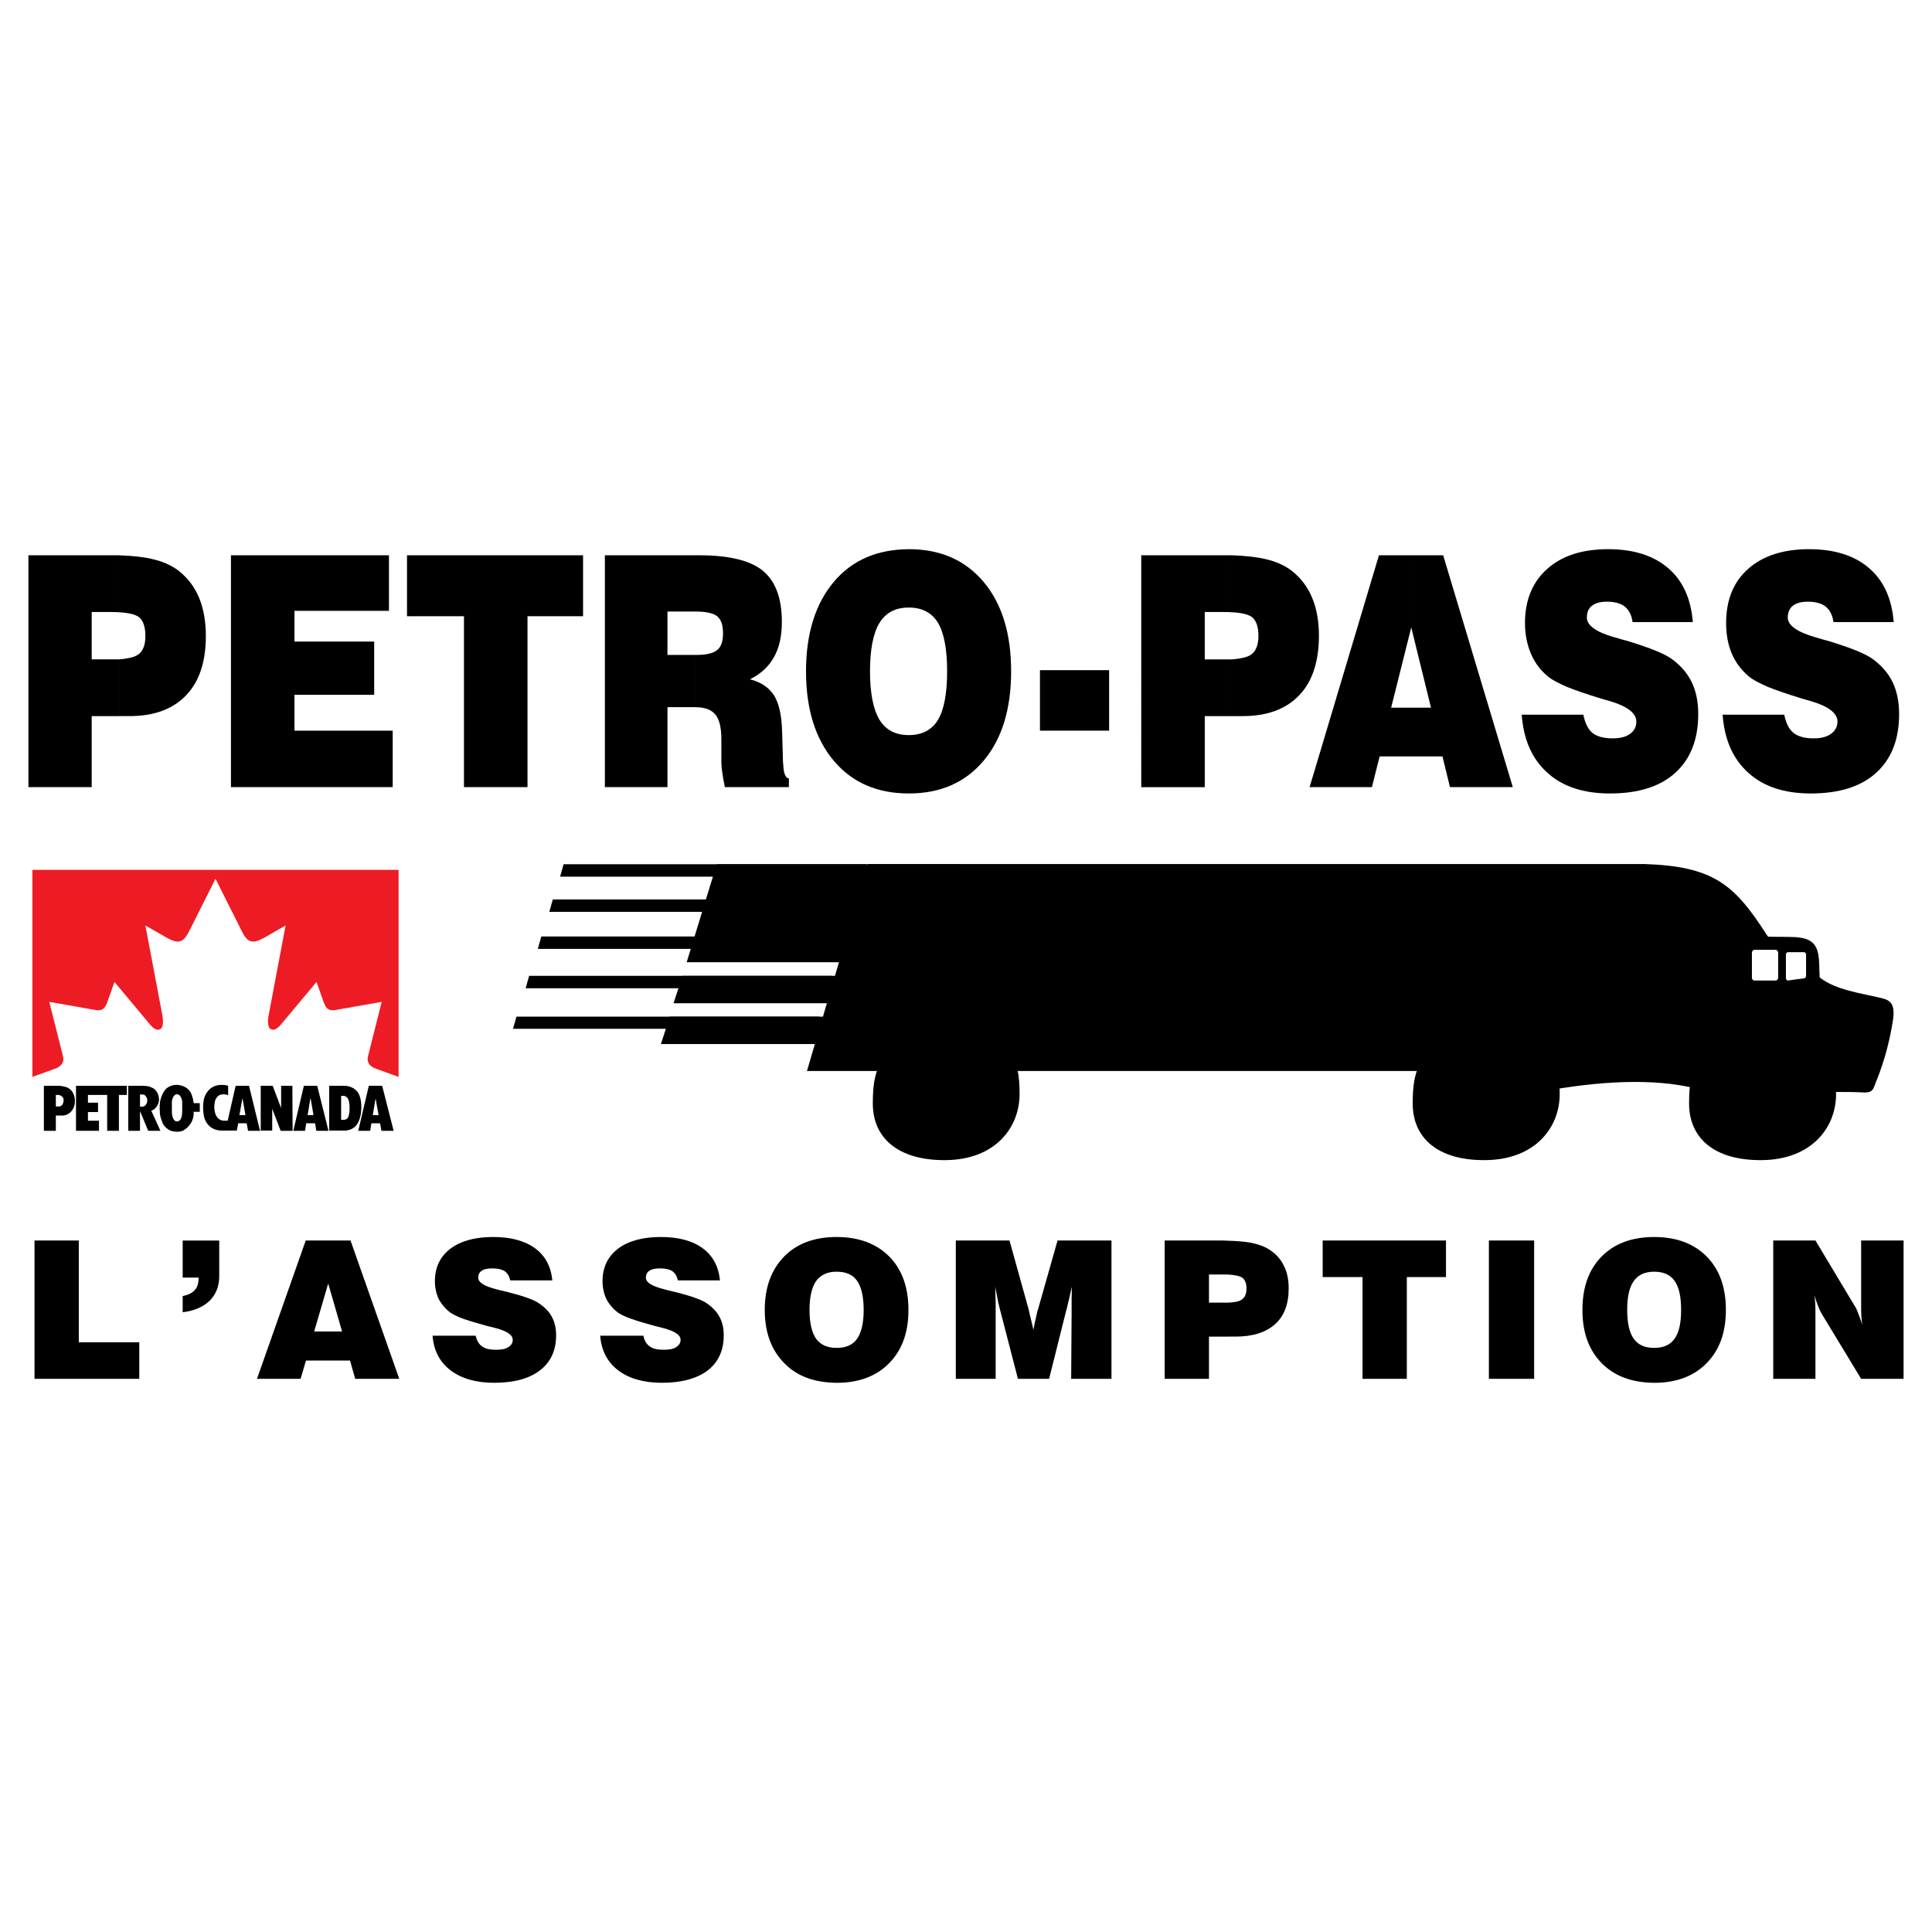
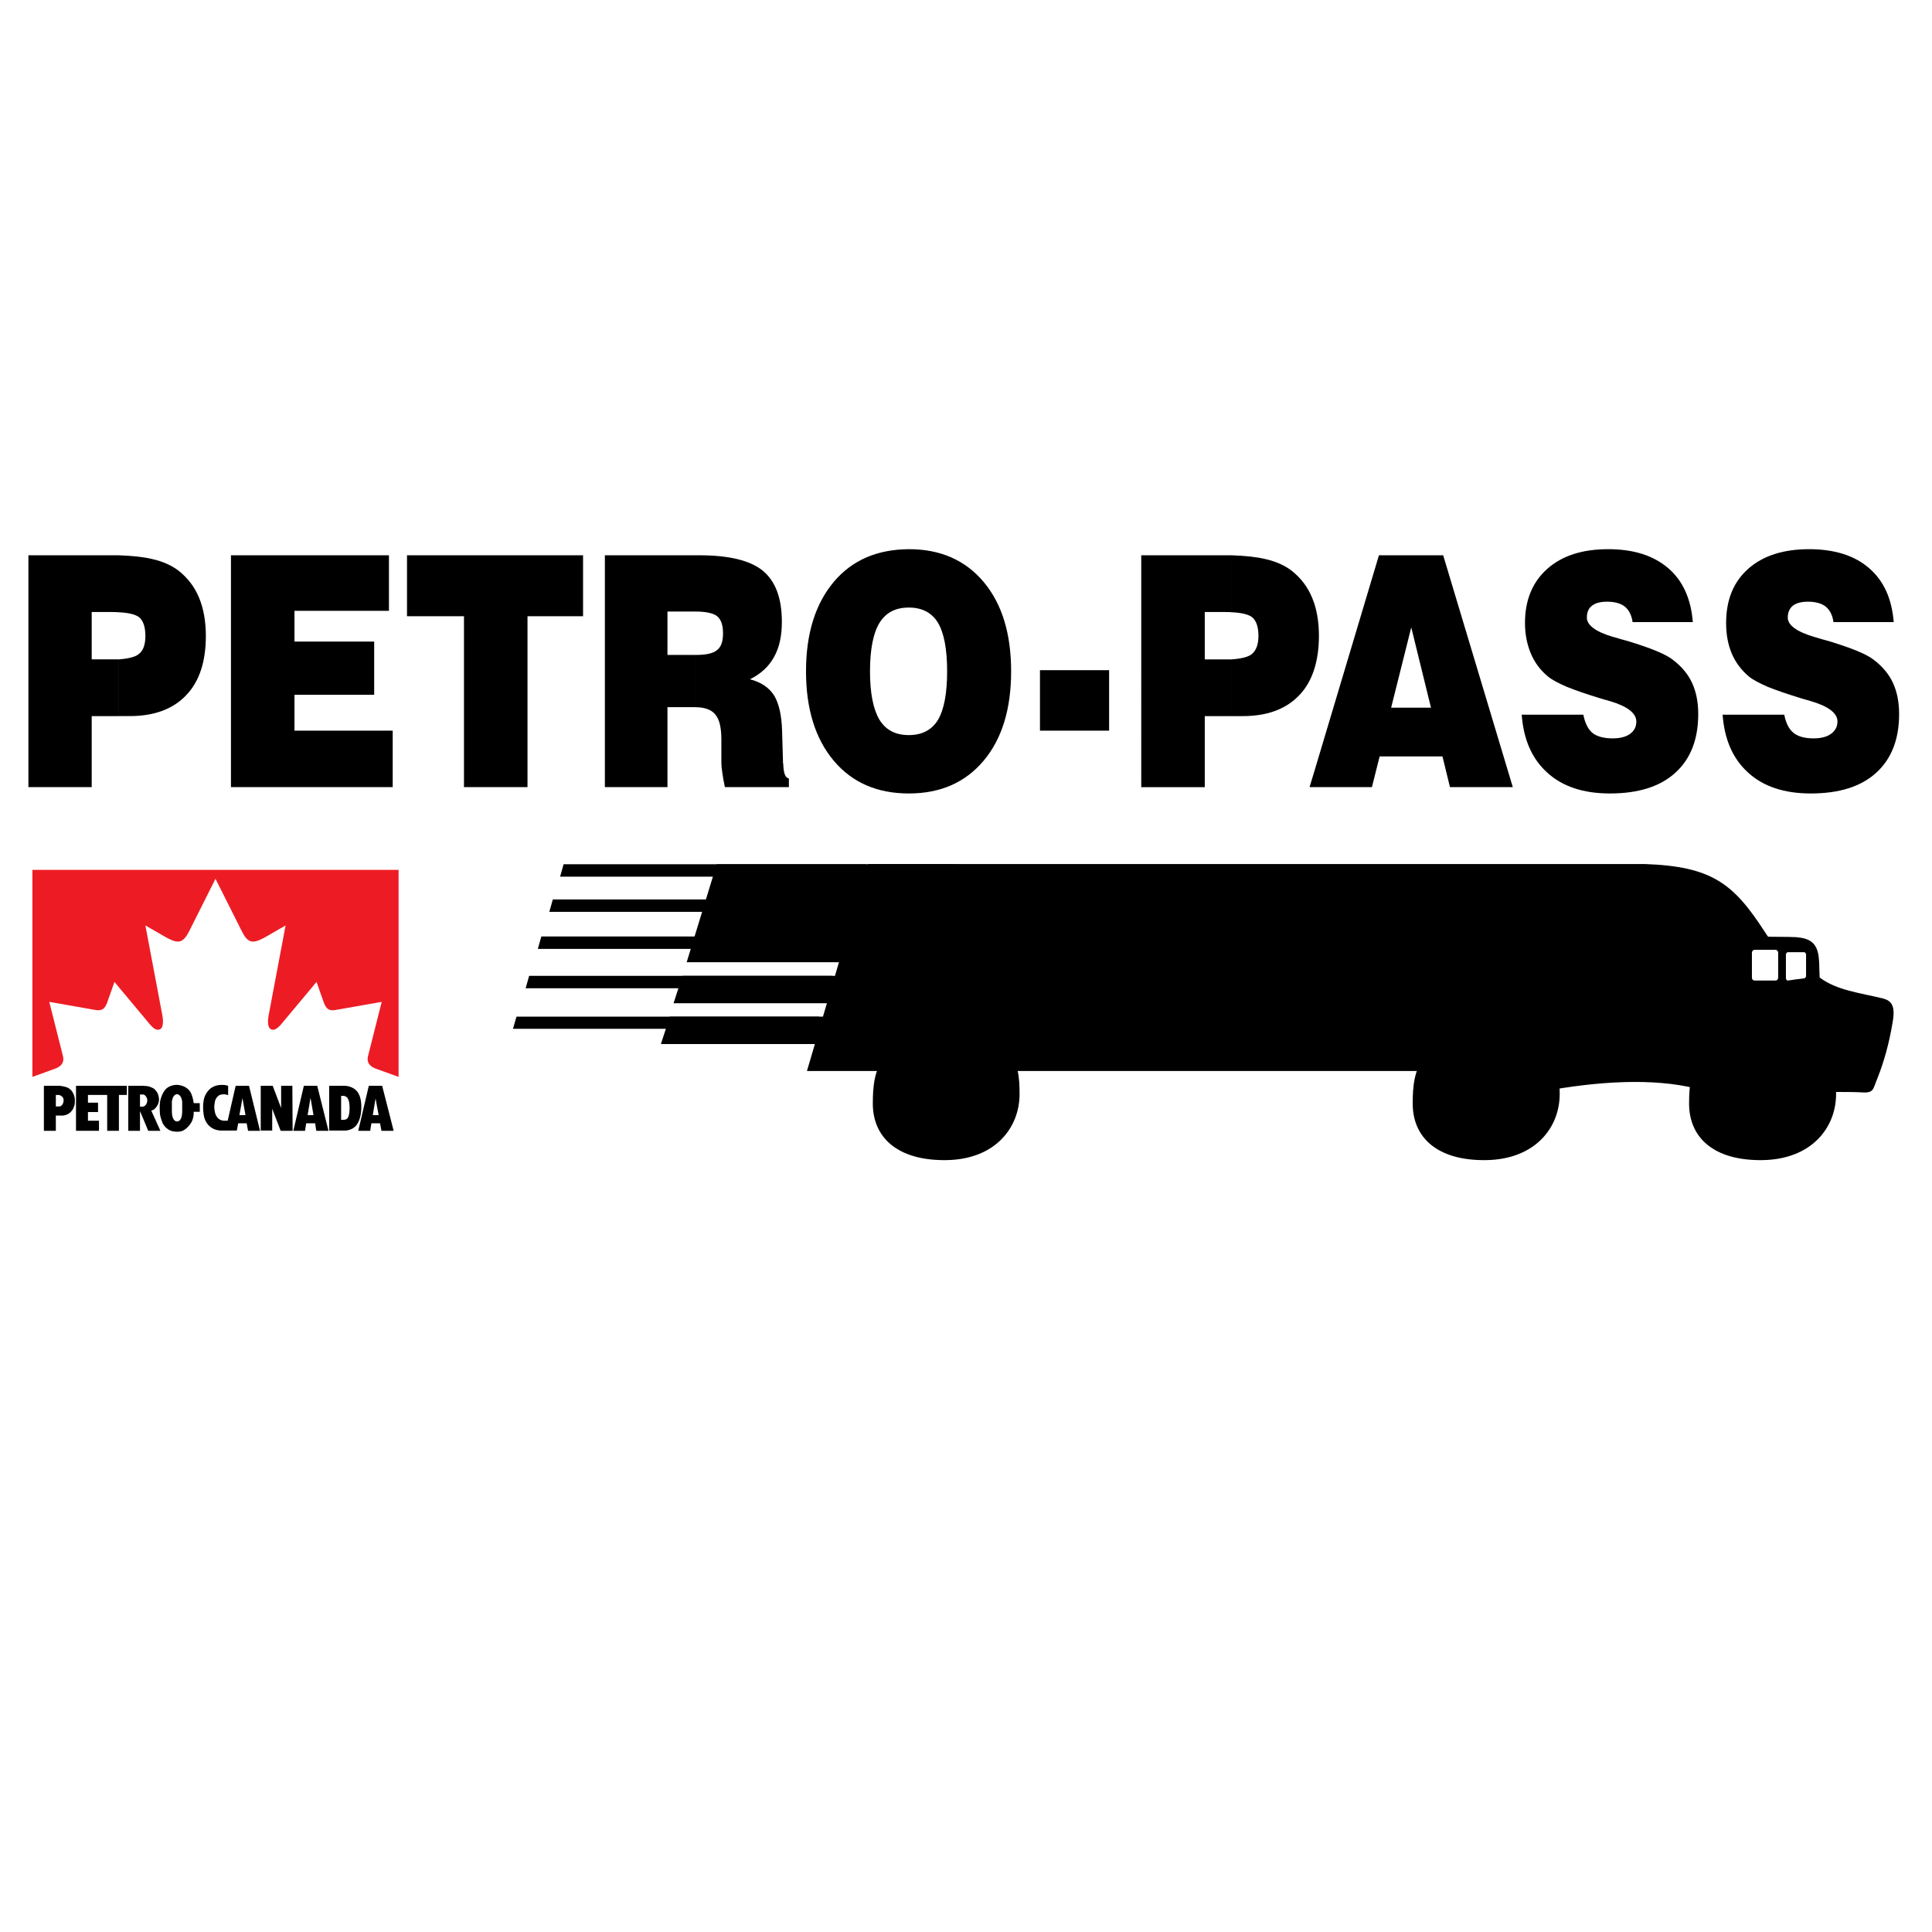
<svg xmlns="http://www.w3.org/2000/svg" version="1.0" id="Layer_1" x="0px" y="0px" width="192.756px" height="192.756px" viewBox="0 0 192.756 192.756" enable-background="new 0 0 192.756 192.756" xml:space="preserve">
  <g>
    <polygon fill-rule="evenodd" clip-rule="evenodd" fill="#FFFFFF" points="0,0 192.756,0 192.756,192.756 0,192.756 0,0  " />
    <path fill-rule="evenodd" clip-rule="evenodd" d="M94.425,103.512c6.736,0,7.298,2.246,7.298,5.637   c0,3.367-2.433,6.525-7.298,6.596c-4.888,0.07-7.344-2.27-7.344-5.637S87.642,103.488,94.425,103.512L94.425,103.512z" />
    <path fill-rule="evenodd" clip-rule="evenodd" d="M175.842,103.512c6.782,0,7.344,2.246,7.344,5.637   c0,3.367-2.456,6.525-7.344,6.596c-4.889,0.07-7.321-2.27-7.321-5.637S169.082,103.488,175.842,103.512L175.842,103.512z" />
    <path fill-rule="evenodd" clip-rule="evenodd" d="M148.266,103.512c6.783,0,7.345,2.246,7.345,5.637   c0,3.367-2.456,6.525-7.345,6.596c-4.888,0.07-7.32-2.27-7.32-5.637S141.507,103.488,148.266,103.512L148.266,103.512z" />
    <path fill-rule="evenodd" clip-rule="evenodd" d="M179.186,108.518V97.711l0.796-0.094c0.116-0.023,0.21-0.117,0.21-0.258v-2.104   c0-0.141-0.094-0.257-0.21-0.257h-0.796v-1.497c0.047,0,0.117,0,0.164,0.023c2.455,0.187,2.082,2.058,2.198,3.999   c1.685,1.287,4.07,1.545,6.269,2.082c0.912,0.234,1.333,0.725,0.982,2.549c-0.305,1.826-0.796,3.695-1.497,5.449   c-0.468,1.123-0.327,1.475-1.638,1.381c-1.052-0.07-3.672,0-4.725-0.094C180.355,108.82,179.771,108.656,179.186,108.518   L179.186,108.518z M176.099,94.764h1.053c0.14,0,0.257,0.14,0.257,0.281v2.502c0,0.164-0.117,0.281-0.257,0.281h-1.053v10.197   c0.562,0.07,1.099,0.141,1.66,0.211c0.492,0.047,0.959,0.164,1.427,0.281V97.711l-0.795,0.117c-0.117,0.023-0.21-0.117-0.21-0.258   v-2.315c0-0.141,0.093-0.257,0.21-0.257h0.795v-1.497c-0.842-0.047-2.222-0.024-2.783-0.047c-0.116-0.141-0.21-0.304-0.304-0.444   V94.764L176.099,94.764z M175.046,94.764h1.053V93.01c-3.134-4.842-5.263-6.573-12.021-6.806H86.59l-6.081,20.651   c20.956,0,44.158,0,65.138,0c2.339,0,5.286,1.801,8.139,2.059c5.638-1.053,11.156-1.381,15.46-0.305   c1.521,0.164-0.093-1.402,1.403-1.238c1.825,0.211,3.626,0.443,5.45,0.654V97.828h-1.053c-0.14,0-0.257-0.117-0.257-0.281v-2.502   C174.789,94.904,174.906,94.764,175.046,94.764L175.046,94.764z" />
    <polygon fill-rule="evenodd" clip-rule="evenodd" points="55.88,87.467 86.099,87.467 86.45,86.227 56.231,86.227 55.88,87.467     " />
    <polygon fill-rule="evenodd" clip-rule="evenodd" points="68.51,96.004 92.624,96.004 95.618,86.227 71.504,86.227 68.51,96.004     " />
    <polygon fill-rule="evenodd" clip-rule="evenodd" points="68.089,97.359 92.18,97.359 91.314,100.096 67.2,100.096 68.089,97.359     " />
    <polygon fill-rule="evenodd" clip-rule="evenodd" points="66.826,101.43 90.94,101.43 90.051,104.166 65.938,104.166    66.826,101.43  " />
    <polygon fill-rule="evenodd" clip-rule="evenodd" points="54.805,90.975 85,90.975 85.35,89.735 55.155,89.735 54.805,90.975  " />
    <polygon fill-rule="evenodd" clip-rule="evenodd" points="53.659,94.67 83.854,94.67 84.204,93.431 54.009,93.431 53.659,94.67     " />
    <polygon fill-rule="evenodd" clip-rule="evenodd" points="52.442,98.6 82.637,98.6 82.988,97.359 52.793,97.359 52.442,98.6  " />
    <polygon fill-rule="evenodd" clip-rule="evenodd" points="51.179,102.646 81.397,102.646 81.725,101.43 51.53,101.43    51.179,102.646  " />
    <path fill-rule="evenodd" clip-rule="evenodd" d="M34.457,112.797c0.421-0.023,0.865-0.211,1.123-0.561   c0.374-0.516,0.468-1.193,0.468-1.824c0-0.586-0.117-1.311-0.585-1.686c-0.257-0.234-0.655-0.373-1.005-0.396v1.053   c0.07,0.023,0.164,0.094,0.21,0.162c0.187,0.281,0.21,0.68,0.21,1.006c0,0.328-0.023,0.633-0.141,0.912   c-0.07,0.117-0.164,0.211-0.28,0.234V112.797L34.457,112.797z M32.843,108.33v4.467h1.497c0.047,0,0.07,0,0.117,0v-1.1   c-0.047,0.023-0.094,0.023-0.164,0.023h-0.258v-1.193v-1.191h0.211c0.07,0,0.14,0,0.21,0.047v-1.053c-0.047,0-0.094,0-0.141,0   H32.843L32.843,108.33z" />
    <path fill-rule="evenodd" clip-rule="evenodd" d="M38.128,108.33l1.146,4.49h-1.216l-0.141-0.748h-0.444v-0.818h0.304l-0.304-1.639   v-1.285H38.128L38.128,108.33z M37.474,112.072h-0.421l-0.117,0.748h-1.193l1.053-4.49h0.678v1.285v-0.047l-0.281,1.686h0.281   V112.072L37.474,112.072z" />
    <path fill-rule="evenodd" clip-rule="evenodd" d="M31.65,108.33l1.123,4.49h-1.216l-0.117-0.748h-0.444v-0.818h0.281l-0.281-1.639   v-1.285H31.65L31.65,108.33z M30.995,112.072H30.55l-0.117,0.748h-1.169l1.052-4.49h0.678v1.285l-0.023-0.047l-0.28,1.686h0.304   V112.072L30.995,112.072z" />
    <polygon fill-rule="evenodd" clip-rule="evenodd" points="28.048,108.33 29.17,108.33 29.194,112.82 28.001,112.82 27.159,110.621    27.159,112.797 26.013,112.797 26.013,108.33 27.206,108.33 28.048,110.551 28.048,108.33  " />
    <path fill-rule="evenodd" clip-rule="evenodd" d="M24.844,108.33l1.099,4.49H24.75l-0.141-0.748h-0.421v-0.818h0.304l-0.304-1.709   v0.023v-1.238H24.844L24.844,108.33z M24.188,112.072h-0.421l-0.14,0.725h-1.52c-1.006,0-1.708-0.701-1.801-1.707   c-0.047-0.398-0.07-0.818,0-1.193c0.047-0.49,0.304-0.959,0.678-1.287c0.328-0.256,0.725-0.373,1.146-0.373   c0.187,0,0.444,0.023,0.632,0.094v0.936c-0.258-0.117-0.562-0.117-0.842-0.023c-0.257,0.141-0.468,0.443-0.491,0.748   c-0.047,0.234-0.07,0.49-0.023,0.771c0.07,0.516,0.304,0.982,0.889,1.053h0.421l0.795-3.484h0.678v1.238l-0.304,1.686h0.304   V112.072L24.188,112.072z" />
    <path fill-rule="evenodd" clip-rule="evenodd" d="M17.663,112.914c0.094,0,0.188-0.023,0.304-0.023   c0.468-0.047,1.029-0.633,1.216-1.1c0.093-0.258,0.164-0.537,0.14-0.865h0.608v-0.865h-0.608c-0.023-0.305-0.14-0.678-0.234-0.936   c-0.234-0.562-0.842-0.865-1.427-0.889v0.936c0.351,0,0.515,0.514,0.515,0.795c0,0.305,0,0.631,0,0.936   c0,0.328-0.07,0.982-0.515,0.982V112.914L17.663,112.914z M16.376,108.867c-0.164,0.234-0.327,0.654-0.397,0.982   c-0.07,0.398-0.047,0.865-0.024,1.264c0.024,0.279,0.164,0.678,0.257,0.912c0.164,0.373,0.585,0.771,1.029,0.842   c0.14,0.023,0.281,0.047,0.421,0.047v-1.029c-0.421,0-0.514-0.654-0.514-0.936c0-0.328,0-0.654,0-0.982   c0-0.281,0.164-0.795,0.514-0.795v-0.936c0,0,0,0-0.023,0C17.149,108.236,16.634,108.447,16.376,108.867L16.376,108.867z" />
    <path fill-rule="evenodd" clip-rule="evenodd" d="M15.746,109.125c-0.094-0.211-0.234-0.375-0.398-0.516   c-0.21-0.117-0.468-0.232-0.725-0.256c-0.07,0-0.187,0-0.281-0.023v0.889c0.023,0,0.047,0,0.07,0.023   c0.141,0.094,0.257,0.279,0.281,0.467c0,0.023,0,0.07,0,0.094c0,0.211-0.094,0.398-0.234,0.516c-0.047,0.023-0.07,0.047-0.117,0.07   v1.355l0.445,1.076h1.216l-0.912-2.012c0.14-0.023,0.281-0.117,0.397-0.234c0.234-0.232,0.375-0.561,0.375-0.889   c0-0.07,0-0.141-0.023-0.188C15.839,109.383,15.792,109.242,15.746,109.125L15.746,109.125z M14.342,108.33c-0.07,0-0.14,0-0.21,0   h-0.047h-1.287v4.49h1.169v-1.965l0.374,0.889v-1.355c-0.046,0-0.07,0.023-0.117,0.023h-0.257v-0.609v-0.607h0.257   c0.047,0,0.07,0,0.117,0.023V108.33L14.342,108.33z" />
    <polygon fill-rule="evenodd" clip-rule="evenodd" points="12.658,108.33 12.658,109.242 11.863,109.242 11.863,112.82    10.693,112.82 10.693,109.242 8.775,109.242 8.775,110.014 9.781,110.014 9.781,110.949 8.775,110.949 8.775,111.814    9.875,111.814 9.875,112.82 7.583,112.82 7.583,108.33 12.658,108.33  " />
    <path fill-rule="evenodd" clip-rule="evenodd" d="M6.647,108.471c-0.211-0.07-0.468-0.117-0.679-0.141v0.936   c0.047,0.023,0.117,0.047,0.164,0.094c0.117,0.07,0.211,0.209,0.211,0.35c0,0.023,0,0.07,0,0.094c0,0.141-0.047,0.281-0.117,0.398   c-0.07,0.094-0.164,0.164-0.257,0.188v0.91H6.25c0.375-0.021,0.725-0.209,0.936-0.514c0.117-0.141,0.187-0.328,0.234-0.49   c0.047-0.141,0.047-0.305,0.047-0.445c0-0.07,0-0.141,0-0.188c-0.023-0.303-0.141-0.607-0.328-0.842   C7.021,108.68,6.834,108.541,6.647,108.471L6.647,108.471z M5.969,108.33c-0.07,0-0.117,0-0.164,0c0,0-0.023,0-0.047,0h-1.38v4.49   h1.193v-1.521h0.397v-0.91c-0.046,0-0.07,0-0.093,0H5.571v-0.562v-0.584h0.304c0.023,0.023,0.047,0.023,0.093,0.023V108.33   L5.969,108.33z" />
    <path fill-rule="evenodd" clip-rule="evenodd" fill="#ED1C24" d="M3.232,86.789v20.653l2.199-0.795   c0.631-0.211,1.029-0.609,0.842-1.311l-1.357-5.379l4.655,0.818c0.631,0.094,0.889-0.141,1.123-0.748l0.725-2.059l3.555,4.256   c0.164,0.188,0.468,0.516,0.772,0.516c0.21,0,0.397-0.141,0.444-0.328c0.14-0.443,0.047-0.936-0.047-1.404l-1.637-8.676l2.152,1.24   c1.123,0.585,1.59,0.561,2.222-0.678l2.62-5.216l2.619,5.216c0.608,1.239,1.1,1.263,2.222,0.678l2.152-1.24l-1.637,8.676   c-0.094,0.469-0.187,0.961-0.047,1.404c0.047,0.188,0.234,0.328,0.444,0.328c0.281,0,0.608-0.328,0.772-0.516l3.555-4.256   l0.725,2.059c0.234,0.607,0.491,0.842,1.123,0.748l4.654-0.818l-1.356,5.379c-0.187,0.701,0.21,1.1,0.842,1.311l2.199,0.795V86.789   H3.232L3.232,86.789z" />
    <path fill-rule="evenodd" clip-rule="evenodd" d="M140.781,75.468v-4.865h1.988l-1.965-7.999l-0.023,0.07v-7.274h3.204   l6.947,23.131h-6.269l-0.748-3.064H140.781L140.781,75.468z M151.821,71.305h6.151c0.163,0.842,0.468,1.45,0.912,1.824   c0.444,0.351,1.122,0.538,2.012,0.538c0.725,0,1.31-0.14,1.73-0.444c0.421-0.304,0.631-0.702,0.631-1.24   c0-0.819-0.889-1.52-2.643-2.035c-0.374-0.094-0.632-0.187-0.818-0.234c-1.474-0.444-2.62-0.842-3.485-1.193   c-0.865-0.374-1.474-0.702-1.871-1.029c-0.771-0.631-1.333-1.403-1.707-2.292s-0.585-1.895-0.585-3.041   c0-2.292,0.749-4.093,2.222-5.403c1.474-1.31,3.485-1.964,6.081-1.964c2.526,0,4.515,0.631,5.987,1.894   c1.45,1.24,2.27,3.041,2.456,5.38h-6.011c-0.094-0.679-0.351-1.193-0.771-1.544c-0.422-0.327-1.006-0.491-1.778-0.491   c-0.678,0-1.169,0.14-1.496,0.397c-0.352,0.258-0.515,0.655-0.515,1.193c0,0.749,0.865,1.404,2.596,1.918   c0.164,0.047,0.281,0.07,0.352,0.094c0.257,0.093,0.631,0.187,1.146,0.327c2.292,0.702,3.789,1.31,4.491,1.872   c0.889,0.678,1.52,1.45,1.917,2.315c0.398,0.865,0.608,1.895,0.608,3.087c0,2.55-0.771,4.491-2.292,5.871   c-1.521,1.38-3.695,2.059-6.525,2.059c-2.62,0-4.701-0.678-6.222-2.059C152.851,75.726,152.008,73.808,151.821,71.305   L151.821,71.305z M171.865,71.305h6.151c0.164,0.842,0.468,1.45,0.936,1.824c0.444,0.351,1.1,0.538,1.987,0.538   c0.726,0,1.311-0.14,1.731-0.444c0.421-0.304,0.655-0.702,0.655-1.24c0-0.819-0.889-1.52-2.667-2.035   c-0.351-0.094-0.632-0.187-0.818-0.234c-1.45-0.444-2.619-0.842-3.485-1.193c-0.842-0.374-1.473-0.702-1.87-1.029   c-0.749-0.631-1.334-1.403-1.708-2.292s-0.562-1.895-0.562-3.041c0-2.292,0.726-4.093,2.198-5.403   c1.474-1.31,3.509-1.964,6.082-1.964c2.525,0,4.537,0.631,5.987,1.894c1.449,1.24,2.269,3.041,2.455,5.38h-6.011   c-0.094-0.679-0.351-1.193-0.771-1.544c-0.421-0.327-1.006-0.491-1.777-0.491c-0.679,0-1.169,0.14-1.497,0.397   c-0.327,0.258-0.515,0.655-0.515,1.193c0,0.749,0.889,1.404,2.619,1.918c0.141,0.047,0.258,0.07,0.328,0.094   c0.257,0.093,0.631,0.187,1.146,0.327c2.292,0.702,3.789,1.31,4.491,1.872c0.889,0.678,1.52,1.45,1.918,2.315   c0.397,0.865,0.607,1.895,0.607,3.087c0,2.55-0.771,4.491-2.292,5.871c-1.521,1.38-3.695,2.059-6.525,2.059   c-2.619,0-4.701-0.678-6.222-2.059C172.895,75.726,172.053,73.808,171.865,71.305L171.865,71.305z M140.781,55.401v7.274   l-1.987,7.929h1.987v4.865h-3.134l-0.771,3.064h-5.754v-1.543l6.455-21.588H140.781L140.781,55.401z M131.122,66.768   c0.304-0.959,0.468-2.082,0.468-3.321c0-1.24-0.164-2.315-0.468-3.251V66.768L131.122,66.768z M131.122,60.196v6.572   c-0.327,1.029-0.818,1.895-1.497,2.596c-1.31,1.38-3.181,2.082-5.637,2.082h-1.099v-5.66c0.958-0.07,1.637-0.234,1.987-0.515   c0.444-0.351,0.679-0.959,0.679-1.824c0-0.889-0.211-1.521-0.632-1.871c-0.374-0.281-1.053-0.444-2.034-0.491v-5.684   c1.356,0.047,2.479,0.164,3.345,0.374c1.052,0.234,1.94,0.632,2.643,1.169c0.912,0.725,1.59,1.614,2.034,2.69   C130.981,59.821,131.052,60.008,131.122,60.196L131.122,60.196z M131.122,76.989v1.543h-0.468L131.122,76.989L131.122,76.989z    M122.89,55.401v5.684c-0.211-0.023-0.422-0.023-0.655-0.023h-2.035v4.725h2.035c0.233,0,0.444,0,0.655,0v5.66h-2.69v7.087h-6.338   V55.401h8.115C122.281,55.401,122.585,55.401,122.89,55.401L122.89,55.401z M90.66,79.164V73.34c0,0,0,0,0.023,0   c1.31,0,2.292-0.515,2.9-1.521c0.608-1.029,0.912-2.643,0.912-4.841c0-2.199-0.304-3.812-0.912-4.842   c-0.608-1.005-1.59-1.52-2.9-1.52c-0.023,0-0.023,0-0.023,0v-5.824c0,0,0,0,0.023,0c3.157,0,5.637,1.099,7.46,3.274   c1.824,2.175,2.737,5.146,2.737,8.912c0,3.765-0.913,6.736-2.737,8.911c-1.824,2.175-4.303,3.274-7.46,3.274   C90.66,79.164,90.66,79.164,90.66,79.164L90.66,79.164z M103.757,72.896v-6.034h6.9v6.034H103.757L103.757,72.896z M90.66,54.793   v5.824c-1.333,0-2.292,0.515-2.924,1.543c-0.608,1.006-0.936,2.62-0.936,4.818c0,2.198,0.328,3.789,0.936,4.818   c0.631,1.029,1.59,1.544,2.924,1.544v5.824c-3.158,0-5.66-1.1-7.484-3.274c-1.825-2.175-2.76-5.146-2.76-8.911   c0-3.766,0.936-6.736,2.76-8.912C85,55.892,87.502,54.816,90.66,54.793L90.66,54.793z M69.376,70.557v-5.215h0.093   c1.006,0,1.708-0.164,2.082-0.492c0.397-0.304,0.585-0.865,0.585-1.66c0-0.818-0.188-1.38-0.585-1.708   c-0.374-0.304-1.099-0.468-2.175-0.468v-5.613h0.397c2.97,0,5.075,0.515,6.338,1.543c1.263,1.053,1.895,2.737,1.895,5.099   c0,1.426-0.257,2.596-0.795,3.531c-0.515,0.936-1.31,1.661-2.386,2.199c1.1,0.281,1.895,0.819,2.409,1.614   c0.491,0.818,0.749,1.988,0.795,3.532l0.093,3.204c0,0.047,0.023,0.071,0.023,0.094c0.023,0.913,0.21,1.403,0.562,1.45v0.865   h-6.385c-0.117-0.561-0.21-1.052-0.257-1.45c-0.07-0.421-0.094-0.749-0.094-0.982v-2.315c0-1.17-0.187-2.012-0.608-2.503   C70.99,70.814,70.311,70.557,69.376,70.557L69.376,70.557z M11.839,65.786c0.959-0.07,1.637-0.234,1.988-0.515   c0.468-0.351,0.678-0.959,0.678-1.824c0-0.889-0.21-1.521-0.632-1.871c-0.374-0.281-1.052-0.444-2.035-0.491v-5.684   c1.38,0.047,2.479,0.164,3.344,0.374c1.053,0.234,1.942,0.632,2.643,1.169c0.913,0.725,1.591,1.614,2.035,2.69   c0.444,1.076,0.678,2.339,0.678,3.812c0,2.573-0.655,4.561-1.965,5.917c-1.31,1.38-3.181,2.082-5.637,2.082h-1.099V65.786   L11.839,65.786z M69.376,55.401v5.613c-0.024,0-0.047,0-0.07,0h-2.713v4.327h2.784v5.215c-0.024,0-0.07,0-0.094,0h-2.69v7.976   h-6.245V55.401H69.376L69.376,55.401z M23.042,78.532V55.401h15.764v5.543h-9.426v3.064h7.952v5.31h-7.952v3.578h9.8v5.637H23.042   L23.042,78.532z M46.291,78.532v-17.05h-5.684v-6.081h17.565v6.081h-5.543v17.05H46.291L46.291,78.532z M9.15,65.786h2.035   c0.234,0,0.444,0,0.655,0v5.66H9.15v7.087H2.834V55.401h8.093c0.328,0,0.608,0,0.912,0v5.684c-0.21-0.023-0.421-0.023-0.655-0.023   H9.15V65.786L9.15,65.786z" />
-     <path fill-rule="evenodd" clip-rule="evenodd" d="M165.035,137.963v-3.484c0.936,0,1.614-0.305,2.035-0.912   c0.444-0.607,0.655-1.566,0.655-2.877s-0.211-2.293-0.655-2.9c-0.421-0.607-1.1-0.912-2.035-0.912v-3.461   c2.223,0,3.953,0.654,5.239,1.941c1.287,1.309,1.918,3.086,1.918,5.332s-0.631,4-1.918,5.309   C168.988,137.309,167.258,137.963,165.035,137.963L165.035,137.963z M176.917,137.566v-13.801h4.21l3.859,6.434   c0.117,0.162,0.257,0.42,0.374,0.748c0.141,0.35,0.281,0.748,0.444,1.215c-0.047-0.256-0.07-0.514-0.094-0.818   c-0.023-0.281-0.023-0.631-0.023-1.053v-6.525h4.233v13.801h-4.233l-3.858-6.363c-0.117-0.186-0.258-0.443-0.397-0.795   c-0.141-0.35-0.281-0.748-0.421-1.193c0.046,0.258,0.069,0.516,0.093,0.773c0.023,0.256,0.023,0.631,0.023,1.121v6.457H176.917   L176.917,137.566z M165.035,123.416v3.461c-0.936,0-1.613,0.328-2.034,0.936c-0.444,0.607-0.655,1.566-0.655,2.877   s0.211,2.27,0.655,2.877c0.421,0.607,1.099,0.912,2.034,0.912v3.484c-2.222-0.023-3.952-0.654-5.238-1.965   c-1.287-1.309-1.918-3.062-1.918-5.309s0.631-4.023,1.918-5.332C161.083,124.07,162.813,123.416,165.035,123.416L165.035,123.416z    M122.491,133.355v-3.391c0.679-0.023,1.146-0.117,1.403-0.305c0.304-0.211,0.468-0.561,0.468-1.1c0-0.514-0.14-0.889-0.444-1.1   c-0.257-0.164-0.725-0.256-1.427-0.303v-3.369c0.959,0.023,1.755,0.094,2.363,0.211c0.724,0.141,1.332,0.375,1.823,0.701   c0.655,0.422,1.123,0.959,1.427,1.615c0.328,0.631,0.468,1.379,0.468,2.244c0,1.543-0.444,2.736-1.356,3.555   c-0.912,0.82-2.222,1.24-3.952,1.24H122.491L122.491,133.355z M135.94,137.566v-10.152h-3.977v-3.648h12.303v3.648h-3.906v10.152   H135.94L135.94,137.566z M148.547,137.566v-13.801h4.514v13.801H148.547L148.547,137.566z M122.491,123.789v3.369   c-0.14,0-0.28,0-0.444,0h-1.427v2.807h1.427c0.164,0,0.305,0,0.444,0v3.391h-1.871v4.211h-4.42v-13.801h5.66   C122.07,123.766,122.281,123.766,122.491,123.789L122.491,123.789z M83.456,137.963v-3.484c0.023,0,0.023,0,0.023,0   c0.936,0,1.614-0.305,2.035-0.912c0.421-0.607,0.655-1.566,0.655-2.877s-0.234-2.293-0.655-2.9c-0.421-0.607-1.1-0.912-2.035-0.912   c0,0,0,0-0.023,0v-3.461c0.023,0,0.023,0,0.023,0c2.199,0,3.953,0.654,5.239,1.941c1.286,1.309,1.918,3.086,1.918,5.332   s-0.632,4-1.918,5.309c-1.287,1.311-3.041,1.965-5.239,1.965C83.479,137.963,83.479,137.963,83.456,137.963L83.456,137.963z    M99.337,137.566h-3.976v-13.801h5.356l1.918,6.9c0.023,0.094,0.069,0.305,0.14,0.631c0.094,0.328,0.188,0.795,0.328,1.381   c0.094-0.469,0.163-0.865,0.257-1.217c0.07-0.328,0.117-0.607,0.188-0.771l1.965-6.924h5.379v13.801h-4.022l0.046-6.783   c0-0.422,0-0.818,0-1.217c0-0.375,0.023-0.771,0.023-1.193c-0.163,0.703-0.327,1.475-0.537,2.316l-0.047,0.141l-1.685,6.736h-3.11   l-1.708-6.596c-0.093-0.305-0.163-0.656-0.257-1.029c-0.07-0.398-0.187-0.912-0.304-1.568c0.023,0.586,0.023,1.1,0.047,1.521   c0,0.42,0,0.771,0,1.027V137.566L99.337,137.566z M83.456,123.416v3.461c-0.912,0-1.59,0.328-2.035,0.936   c-0.421,0.607-0.655,1.566-0.655,2.877s0.234,2.27,0.655,2.877c0.444,0.607,1.123,0.912,2.035,0.912v3.484   c-2.198-0.023-3.953-0.654-5.215-1.965c-1.286-1.309-1.941-3.062-1.941-5.309s0.655-4.023,1.941-5.332   C79.503,124.07,81.257,123.416,83.456,123.416L83.456,123.416z M32.726,135.74v-2.898h1.403l-1.38-4.771l-0.023,0.047v-4.352h2.245   l4.865,13.801h-4.397l-0.515-1.826H32.726L32.726,135.74z M43.157,133.262h4.303c0.117,0.516,0.328,0.865,0.655,1.076   c0.304,0.234,0.772,0.328,1.38,0.328c0.515,0,0.936-0.07,1.216-0.258c0.304-0.188,0.445-0.422,0.445-0.725   c0-0.516-0.608-0.912-1.848-1.217c-0.257-0.07-0.444-0.117-0.584-0.141c-1.006-0.281-1.824-0.514-2.433-0.725   c-0.585-0.211-1.029-0.422-1.31-0.609c-0.515-0.373-0.912-0.842-1.193-1.355c-0.257-0.537-0.398-1.146-0.398-1.824   c0-1.357,0.515-2.432,1.544-3.229c1.029-0.771,2.456-1.168,4.256-1.168c1.778,0,3.158,0.373,4.187,1.121   c1.029,0.75,1.59,1.824,1.731,3.205h-4.21c-0.07-0.398-0.257-0.701-0.538-0.912c-0.304-0.188-0.702-0.281-1.24-0.281   c-0.468,0-0.842,0.07-1.053,0.234c-0.233,0.141-0.351,0.375-0.351,0.701c0,0.469,0.608,0.842,1.801,1.146   c0.117,0.023,0.188,0.047,0.258,0.07c0.164,0.047,0.444,0.094,0.795,0.188c1.59,0.396,2.643,0.771,3.134,1.1   c0.632,0.42,1.076,0.865,1.357,1.402c0.281,0.516,0.421,1.123,0.421,1.824c0,1.521-0.538,2.689-1.614,3.51   c-1.053,0.816-2.573,1.238-4.561,1.238c-1.824,0-3.274-0.422-4.35-1.238C43.882,135.904,43.274,134.76,43.157,133.262   L43.157,133.262z M59.88,133.262h4.304c0.117,0.516,0.327,0.865,0.655,1.076c0.304,0.234,0.772,0.328,1.38,0.328   c0.538,0,0.936-0.07,1.24-0.258c0.28-0.188,0.444-0.422,0.444-0.725c0-0.516-0.632-0.912-1.871-1.217   c-0.257-0.07-0.444-0.117-0.562-0.141c-1.029-0.281-1.848-0.514-2.432-0.725c-0.608-0.211-1.053-0.422-1.333-0.609   c-0.515-0.373-0.912-0.842-1.193-1.355c-0.257-0.537-0.397-1.146-0.397-1.824c0-1.357,0.515-2.432,1.543-3.229   c1.029-0.771,2.456-1.168,4.257-1.168c1.778,0,3.181,0.373,4.187,1.121c1.029,0.75,1.59,1.824,1.731,3.205h-4.21   c-0.07-0.398-0.257-0.701-0.538-0.912c-0.28-0.188-0.702-0.281-1.239-0.281c-0.468,0-0.819,0.07-1.053,0.234   c-0.234,0.141-0.351,0.375-0.351,0.701c0,0.469,0.608,0.842,1.825,1.146c0.093,0.023,0.187,0.047,0.234,0.07   c0.164,0.047,0.444,0.094,0.795,0.188c1.614,0.396,2.643,0.771,3.158,1.1c0.608,0.42,1.052,0.865,1.333,1.402   c0.28,0.516,0.421,1.123,0.421,1.824c0,1.521-0.538,2.689-1.591,3.51c-1.076,0.816-2.596,1.238-4.584,1.238   c-1.824,0-3.274-0.422-4.351-1.238C60.605,135.904,59.997,134.76,59.88,133.262L59.88,133.262z M3.443,137.566v-13.801h4.42v10.15   h6.034v3.65H3.443L3.443,137.566z M32.726,123.766v4.352l-1.38,4.725h1.38v2.898h-2.199l-0.538,1.826h-4.351l4.865-13.801H32.726   L32.726,123.766z M21.874,123.766v3.555c0,1.006-0.328,1.824-0.959,2.457c-0.631,0.607-1.52,1.006-2.689,1.145v-1.613   c0.561-0.117,0.982-0.326,1.216-0.607c0.258-0.281,0.375-0.701,0.375-1.24h-1.59v-3.695H21.874L21.874,123.766z" />
  </g>
</svg>